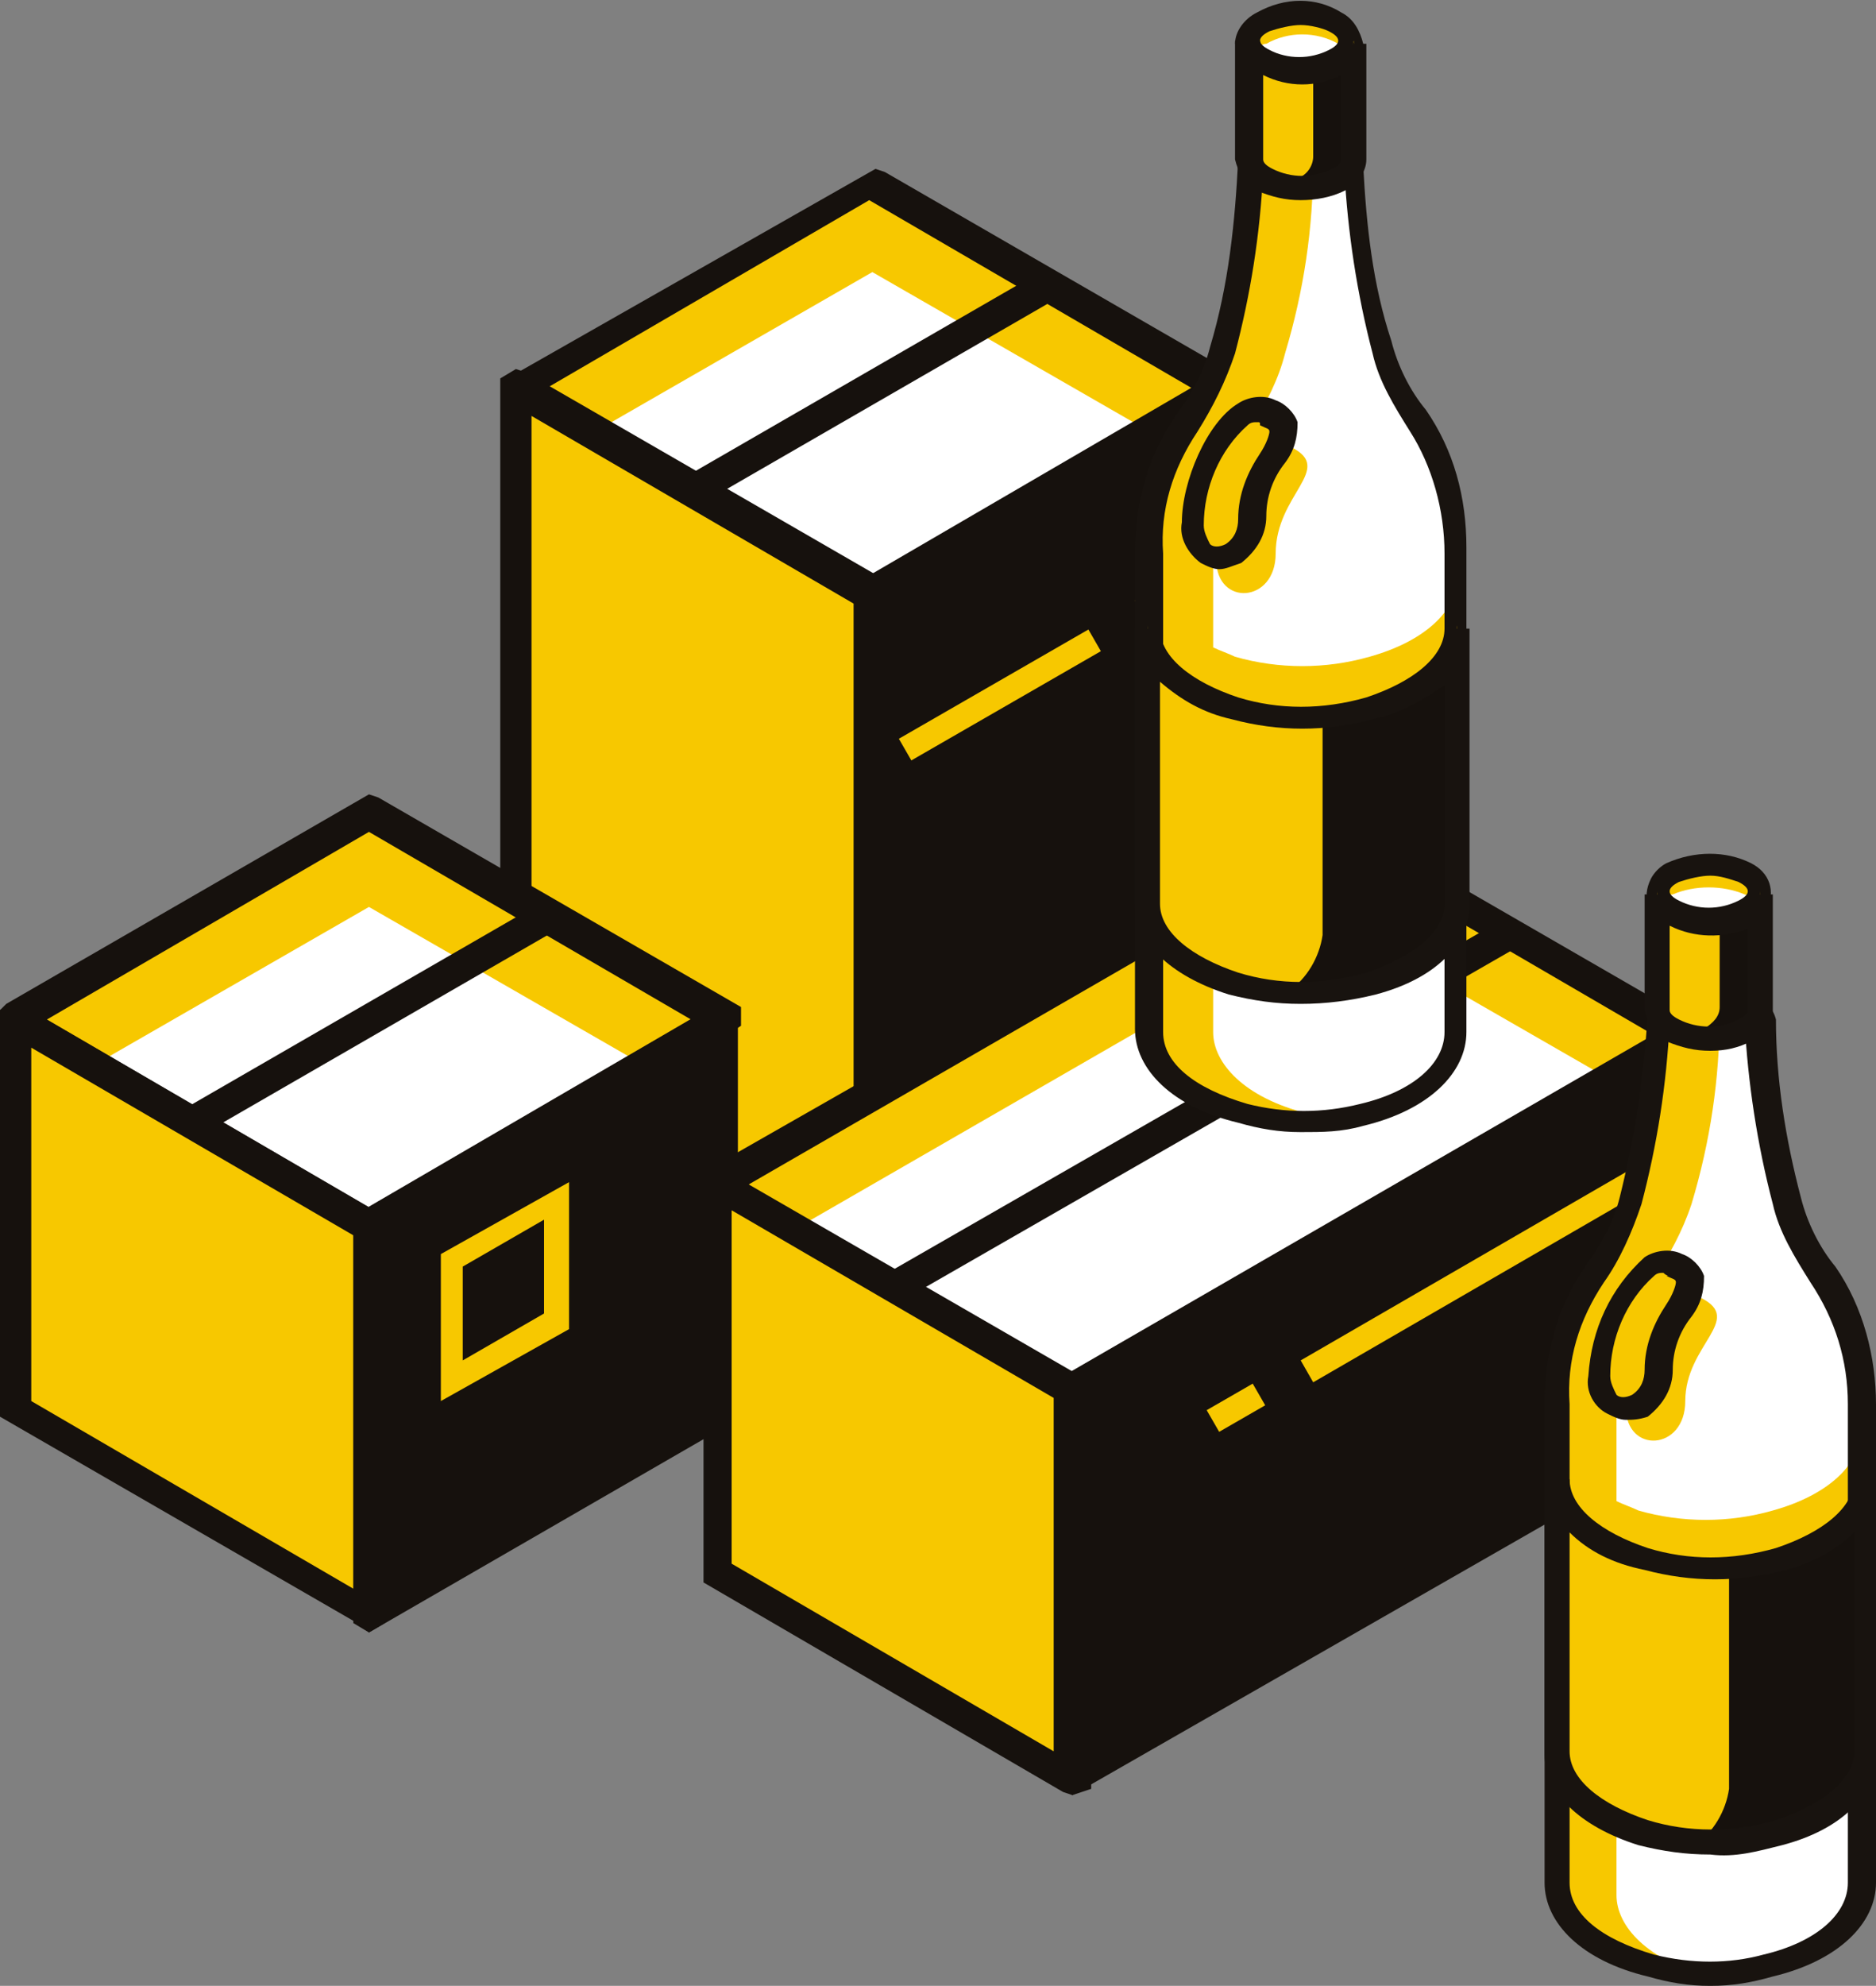
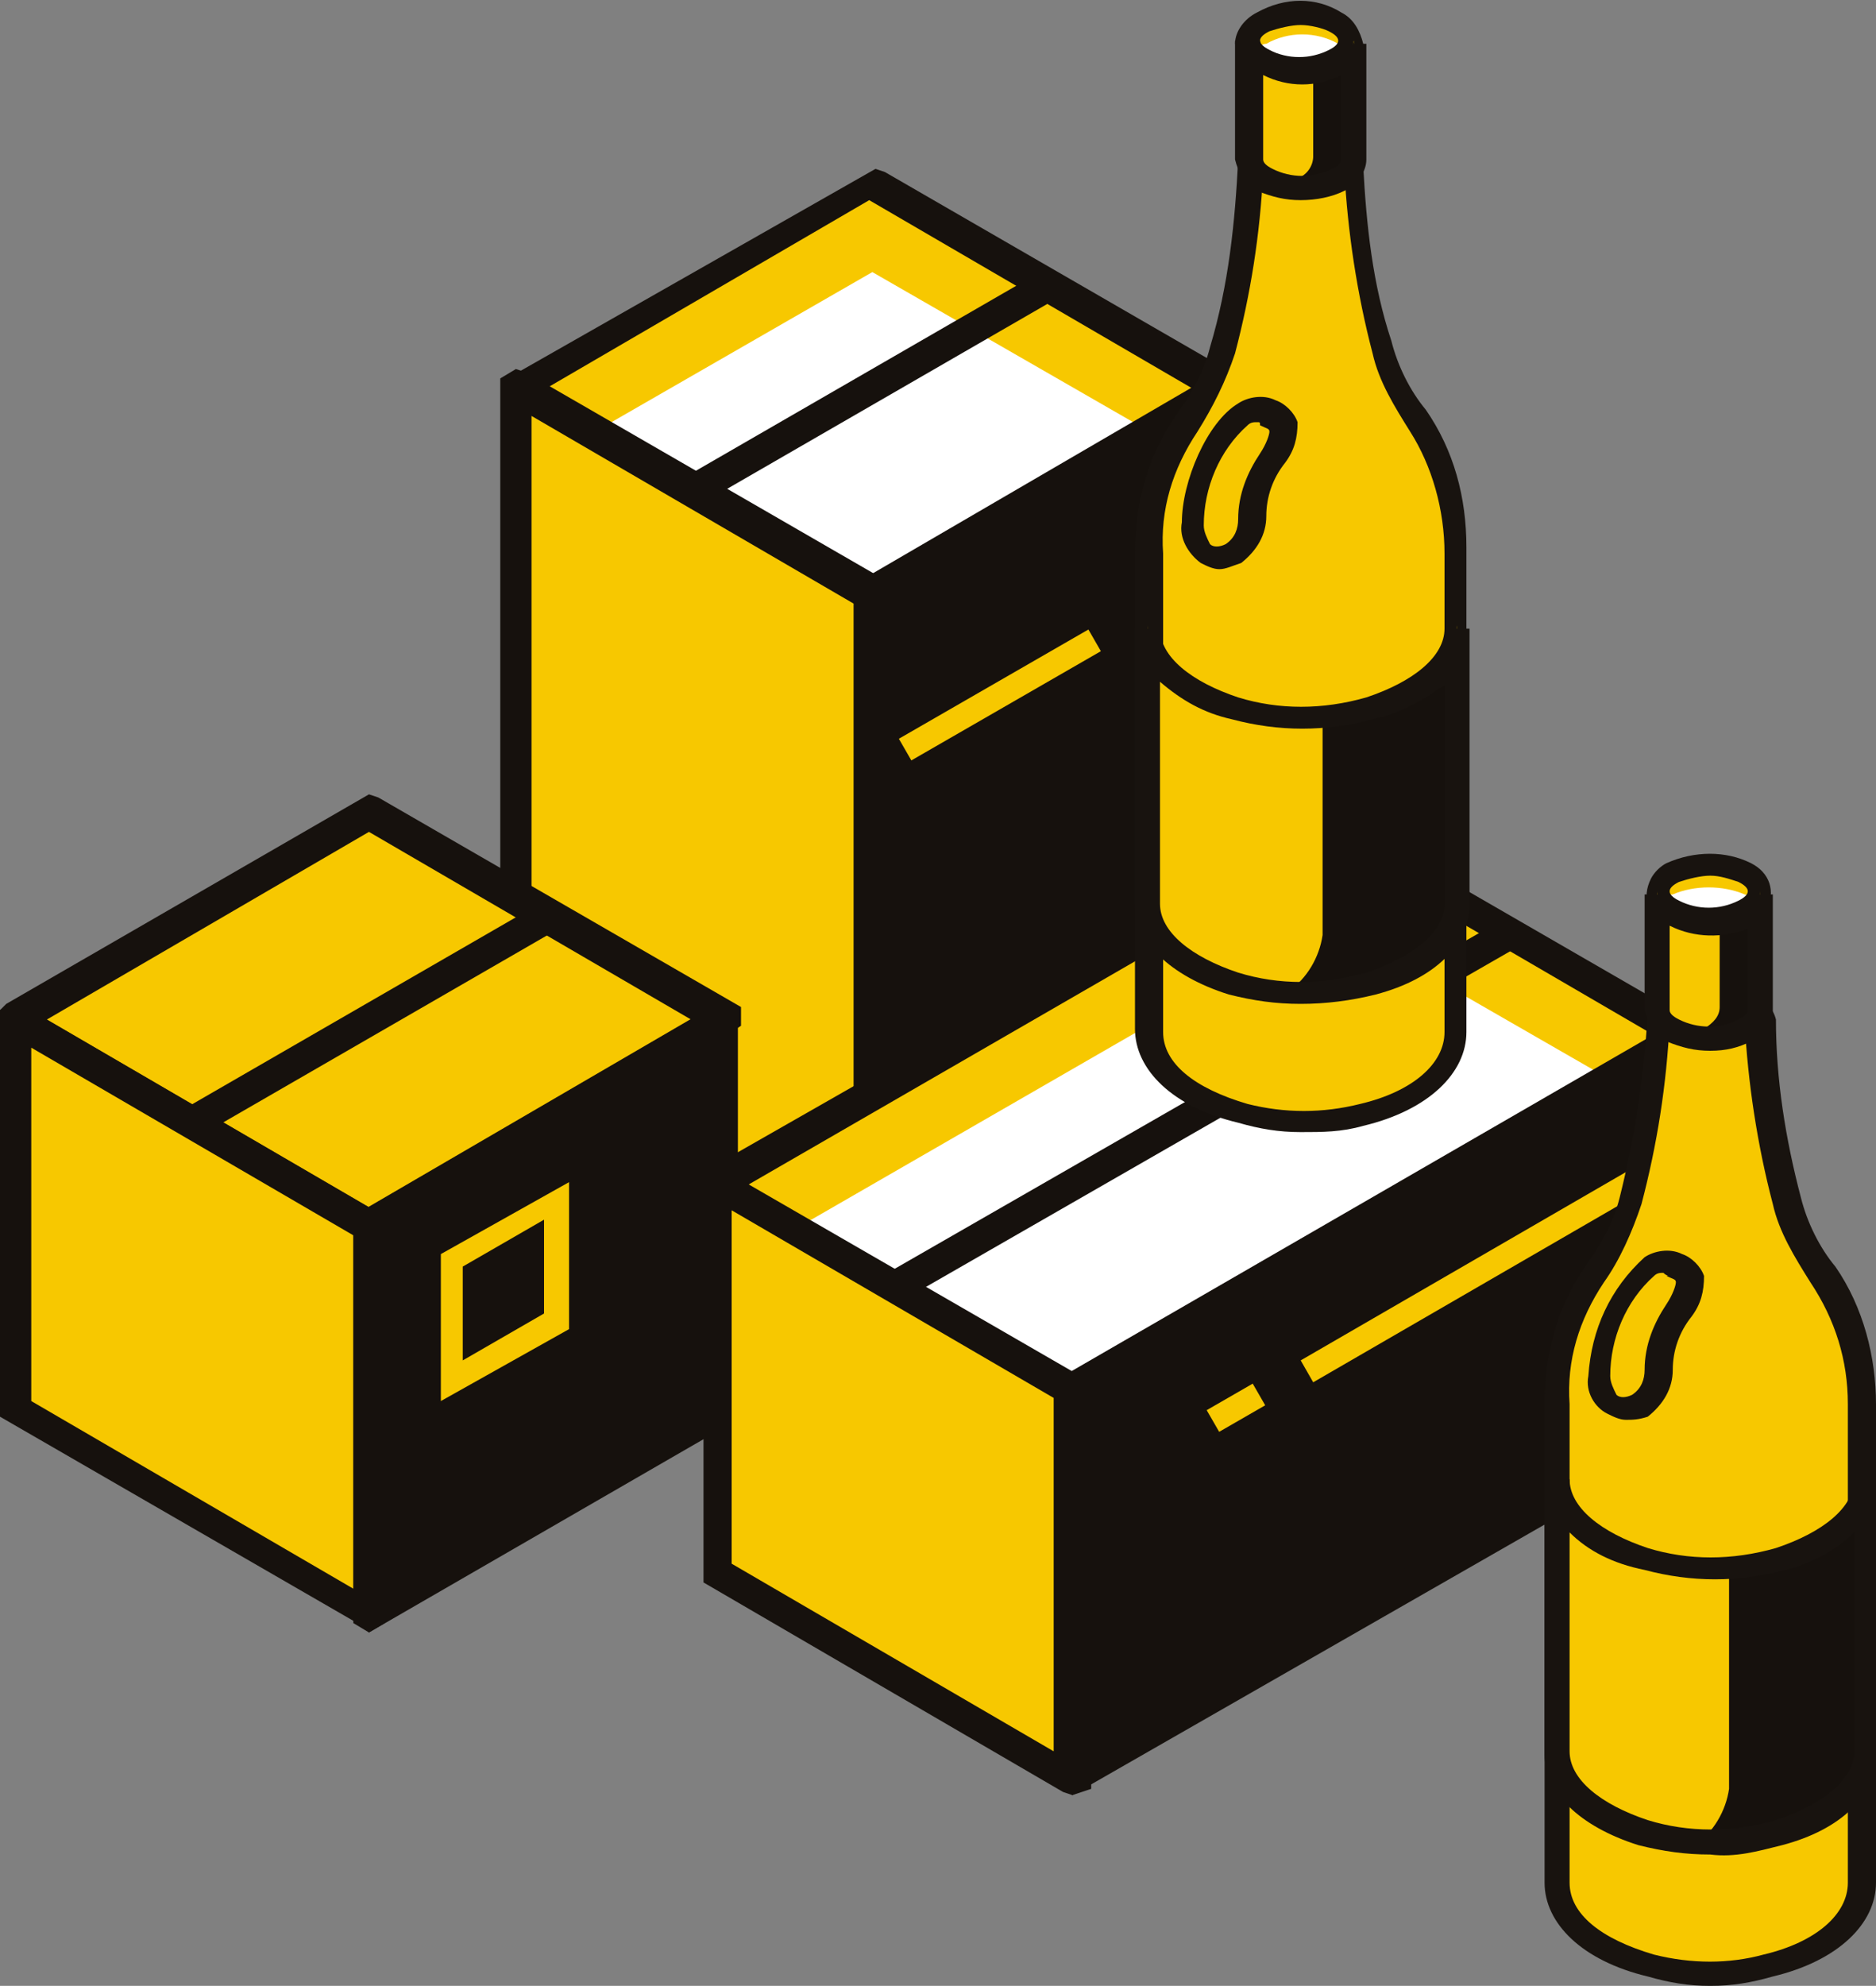
<svg xmlns="http://www.w3.org/2000/svg" version="1.1" id="Слой_1" x="0px" y="0px" viewBox="0 0 60 63.5" style="enable-background:new 0 0 60 63.5;" xml:space="preserve">
  <rect x="0" y="0" width="60" height="63.5" fill="#808080" stroke="none" />
  <style type="text/css">
	.st0{fill:#F7C800;}
	.st1{fill:#FFFFFF;}
	.st2{fill:#16110D;}
	.st3{fill:#18130F;}
</style>
  <title>3п</title>
  <g id="Слой_2_1_">
    <g id="content">
      <g id="illustration">
        <path class="st0" d="M39.2,12.4L27.9,19l0,0l-11.3-6.6l0,0l11.3-6.5l0,0L39.2,12.4L39.2,12.4z" />
        <path class="st1" d="M39.2,15.2l-11.3,6.5l0,0l-11.3-6.5l0,0l11.3-6.5l0,0L39.2,15.2L39.2,15.2z" />
        <path class="st2" d="M27.9,19.6l-0.3-0.2l-11.5-6.7v-0.6l0.3-0.1L28,5.4l0.3,0.1l11.6,6.7v0.6l-0.3,0.1L27.9,19.6z M17.5,12.4     l10.3,6l10.3-6l-10.3-6L17.5,12.4z" />
        <path class="st0" d="M16.5,12.4v23.4l0,0l11.3,6.5l0,0V19l0,0L16.5,12.4L16.5,12.4z" />
        <path class="st2" d="M27.9,43l-0.3-0.1L16,36.1v-24l0.5-0.3l0.3,0.1l11.6,6.7v24L27.9,43z M17,35.6l10.3,6V19.3l-10.3-6V35.6z" />
        <path class="st2" d="M39.2,12.4v23.4l0,0l-11.3,6.5l0,0V19l0,0L39.2,12.4L39.2,12.4z" />
        <path class="st2" d="M27.9,43l-0.5-0.3v-24l0.2-0.1l11.6-6.7l0.5,0.3v24l-0.2,0.2L27.9,43z M28.4,19.3v22.2l10.3-6V13.3     L28.4,19.3z" />
        <rect x="21.3" y="11.9" transform="matrix(0.866 -0.5 0.5 0.866 -2.477 15.593)" class="st2" width="13.1" height="1" />
        <rect x="28.5" y="21.8" transform="matrix(0.866 -0.499 0.499 0.866 -6.811 18.965)" class="st0" width="7" height="0.8" />
-         <polygon class="st0" points="36.7,19.9 36.3,19.2 37.8,18.4 38.1,19    " />
        <path class="st0" d="M23.1,32.6l-11.3,6.5l0,0L0.5,32.6l0,0l11.3-6.5l0,0L23.1,32.6L23.1,32.6z" />
-         <path class="st1" d="M23.1,35.5L11.8,42l0,0L0.5,35.5l0,0L11.8,29l0,0L23.1,35.5L23.1,35.5z" />
        <path class="st2" d="M11.8,39.8l-0.3-0.2L0,32.9v-0.6l0.2-0.2l11.6-6.7l0.3,0.1l11.6,6.7v0.6L23.4,33L11.8,39.8z M1.5,32.6     l10.3,6l10.3-6l-10.3-6L1.5,32.6z" />
        <path class="st0" d="M0.5,32.7V45l0,0l11.3,6.5l0,0V39.2l0,0L0.5,32.7L0.5,32.7z" />
        <path class="st2" d="M11.8,52.2L11.6,52L0,45.3v-13L0.5,32l0.3,0.2l11.5,6.7v13L11.8,52.2z M1,44.8l10.3,6V39.5L1,33.5V44.8z" />
        <path class="st2" d="M23.2,32.7V45l0,0l-11.3,6.6l0,0V39.2l0,0L23.2,32.7z" />
        <path class="st2" d="M11.8,52.2l-0.5-0.3v-13l0.3-0.2L23.1,32l0.5,0.3v13l-0.2,0.2L11.8,52.2z M12.3,39.5v11.3l10.3-6V33.5     L12.3,39.5z" />
        <rect x="5.3" y="32.1" transform="matrix(0.866 -0.5 0.5 0.866 -14.72 10.291)" class="st2" width="13.1" height="1" />
        <path class="st0" d="M14.1,44.8v-4.7l4.1-2.3v4.7L14.1,44.8z M14.8,40.5v3l2.6-1.5v-3L14.8,40.5z" />
        <path class="st0" d="M53.9,33.1L34.3,44.4l0,0L23,37.9l0,0l19.6-11.3l0,0L53.9,33.1L53.9,33.1z" />
        <path class="st1" d="M53.9,35.9L34.3,47.2l0,0L23,40.7l0,0l19.6-11.3l0,0L53.9,35.9L53.9,35.9z" />
        <path class="st2" d="M34.3,45L34,44.8l-11.5-6.7v-0.6l0.3-0.2L42.6,26l0.2,0.1l11.6,6.7v0.6l-0.3,0.2L34.3,45z M23.9,37.9l10.3,6     l18.7-10.8l-10.3-6L23.9,37.9z" />
        <path class="st0" d="M22.9,37.9v12.4l0,0l11.3,6.5l0,0V44.4l0,0L22.9,37.9C23,37.9,22.9,37.9,22.9,37.9z" />
        <path class="st2" d="M34.3,57.4L34,57.3l-11.5-6.7v-13l0.5-0.3l0.3,0.2l11.6,6.7v13L34.3,57.4z M23.4,50l10.3,6V44.7l-10.3-6     C23.4,38.7,23.4,50,23.4,50z" />
        <path class="st2" d="M53.9,33.1v12.4l0,0L34.3,56.8l0,0V44.4l0,0L53.9,33.1L53.9,33.1z" />
        <path class="st2" d="M34.3,57.4l-0.5-0.3v-13L34,44l19.9-11.5l0.5,0.3v13L54.2,46L34.3,57.4z M34.8,44.7V56l18.7-10.8V34     L34.8,44.7z" />
        <rect x="27.1" y="35" transform="matrix(0.867 -0.498 0.498 0.867 -12.569 23.87)" class="st2" width="22.7" height="1" />
        <polygon class="st0" points="42,44.2 41.6,43.5 53,36.9 53.4,37.6    " />
        <rect x="38.7" y="44.6" transform="matrix(0.866 -0.499 0.499 0.866 -17.176 25.779)" class="st0" width="1.7" height="0.8" />
        <path class="st0" d="M57.2,38.4c-0.5-1.9-0.8-3.8-0.9-5.7c0-0.2-0.1-0.3-0.3-0.3h-3c0,2.1-0.3,4.1-0.9,6.1     c-0.2,0.8-0.6,1.6-1.1,2.4c-0.8,1.2-1.3,2.7-1.2,4.2v15.3l0,0c0,1,1,2.1,3,2.6c1.2,0.3,2.5,0.3,3.8,0c2-0.5,3-1.6,3-2.6V44.9     c0-1.5-0.4-2.9-1.2-4.2C57.8,40,57.4,39.2,57.2,38.4z" />
-         <path class="st1" d="M58.4,40.7c-0.5-0.7-0.9-1.5-1.2-2.4c-0.5-1.9-0.8-3.8-0.9-5.7c0-0.1,0-0.2-0.1-0.2H55     c0,2.1-0.3,4.1-0.9,6.1c-0.3,0.9-0.7,1.6-1.2,2.4c-0.8,1.2-1.2,2.7-1.2,4.2V48c0.2,0.1,0.5,0.2,0.7,0.3c1.4,0.4,2.9,0.4,4.3,0     c1.8-0.5,2.8-1.5,2.8-2.5v8.8c0,1-0.9,2-2.8,2.6c-1.4,0.4-2.9,0.4-4.3,0c-0.3-0.1-0.5-0.2-0.7-0.3v3.7c0,1,1,2.1,3,2.6     c0.2,0,0.3,0.1,0.5,0.1c0.4,0,0.8-0.1,1.2-0.2c2-0.5,3-1.6,3-2.6V44.9C59.6,43.4,59.2,41.9,58.4,40.7z" />
        <path class="st3" d="M54.7,63.5c-0.7,0-1.3-0.1-2-0.3c-2.1-0.5-3.3-1.7-3.3-3V44.9c0-1.6,0.4-3.1,1.3-4.4     c0.5-0.7,0.9-1.4,1.1-2.2c0.5-2,0.8-4,0.9-6v-0.4H56c0.4,0,0.7,0.3,0.8,0.7c0,1.9,0.3,3.8,0.8,5.7l0,0c0.2,0.8,0.6,1.6,1.1,2.2     c0.9,1.3,1.3,2.9,1.3,4.4v15.3c0,1.3-1.2,2.5-3.3,3C56,63.4,55.4,63.5,54.7,63.5z M53.4,32.7c-0.1,2-0.4,3.9-0.9,5.8     c-0.3,0.9-0.7,1.8-1.2,2.5c-0.8,1.2-1.2,2.5-1.1,3.9v15.3c0,1,1,1.8,2.7,2.3c1.2,0.3,2.4,0.3,3.5,0c1.7-0.4,2.7-1.3,2.7-2.3V44.9     c0-1.4-0.4-2.7-1.2-3.9c-0.5-0.8-1-1.6-1.2-2.5c-0.5-1.9-0.8-3.9-0.9-5.8h-1.2H53.4z" />
        <path class="st0" d="M56.8,49.9c-1.4,0.4-2.9,0.4-4.3,0c-1.8-0.5-2.8-1.6-2.8-2.6v8.8c0,1,0.9,2,2.8,2.5c1.4,0.4,2.9,0.4,4.3,0     c1.8-0.5,2.8-1.5,2.8-2.5v-8.8C59.6,48.3,58.7,49.3,56.8,49.9z" />
        <path class="st2" d="M56.8,49.9c-0.5,0.1-1,0.2-1.5,0.3v7c-0.1,0.7-0.5,1.4-1.1,1.8c0.9,0.1,1.7,0,2.6-0.3     c1.8-0.5,2.8-1.5,2.8-2.6v-8.8C59.6,48.3,58.7,49.3,56.8,49.9z" />
        <path class="st3" d="M54.7,59.3c-0.8,0-1.5-0.1-2.3-0.3c-1.9-0.6-3-1.7-3-2.9v-8.8h0.8c0,0.9,1,1.7,2.5,2.2     c1.3,0.4,2.7,0.4,4.1,0c1.5-0.5,2.5-1.3,2.5-2.2H60v8.8c0,1.3-1.1,2.4-3,2.9C56.2,59.2,55.5,59.4,54.7,59.3z M50.2,49v7     c0,0.9,1,1.7,2.5,2.2c1.3,0.4,2.7,0.4,4.1,0c1.5-0.5,2.5-1.3,2.5-2.2v-7c-0.6,0.6-1.4,1-2.2,1.2l0,0c-1.5,0.4-3,0.4-4.5,0     C51.6,50,50.8,49.6,50.2,49z" />
        <path class="st0" d="M55.8,27.9c0.4,0.1,0.6,0.5,0.4,0.9c-0.1,0.2-0.2,0.4-0.4,0.4c-0.7,0.4-1.6,0.4-2.3,0     c-0.4-0.1-0.6-0.5-0.4-0.9c0.1-0.2,0.2-0.4,0.4-0.4C54.2,27.5,55.1,27.5,55.8,27.9z" />
        <path class="st1" d="M55.8,28.6c0.4,0.1,0.6,0.5,0.4,0.9c-0.1,0.2-0.2,0.4-0.4,0.4c-0.7,0.4-1.6,0.4-2.3,0     c-0.4-0.1-0.6-0.5-0.4-0.9c0.1-0.2,0.2-0.4,0.4-0.4C54.2,28.3,55.1,28.3,55.8,28.6z" />
        <path class="st3" d="M54.7,29.9c-0.5,0-0.9-0.1-1.4-0.3c-0.6-0.3-0.8-0.9-0.5-1.5c0.1-0.2,0.3-0.4,0.5-0.5c0.9-0.4,1.9-0.4,2.7,0     c0.6,0.3,0.8,0.9,0.5,1.5c-0.1,0.2-0.3,0.4-0.5,0.5C55.6,29.8,55.2,29.9,54.7,29.9z M54.7,28c-0.3,0-0.7,0.1-1,0.2     c-0.2,0.1-0.3,0.2-0.3,0.3s0.1,0.2,0.3,0.3c0.6,0.3,1.3,0.3,1.9,0c0.2-0.1,0.3-0.2,0.3-0.3s-0.1-0.2-0.3-0.3     C55.3,28.1,55,28,54.7,28L54.7,28z" />
        <path class="st0" d="M55.8,29.2c-0.7,0.4-1.6,0.4-2.3,0c-0.3-0.1-0.5-0.4-0.5-0.7v3.7c0,0.3,0.2,0.5,0.5,0.7     c0.7,0.4,1.6,0.4,2.3,0c0.3-0.1,0.5-0.4,0.5-0.7v-3.7C56.3,28.9,56.1,29.1,55.8,29.2z" />
        <path class="st2" d="M55.8,29.2c-0.2,0.1-0.5,0.2-0.8,0.2v2.8c0,0.3-0.2,0.5-0.5,0.7c-0.2,0.1-0.4,0.2-0.5,0.2     c0.6,0.1,1.2,0.1,1.8-0.2c0.3-0.1,0.5-0.4,0.5-0.7v-3.7C56.3,28.9,56.1,29.1,55.8,29.2z" />
        <path class="st3" d="M54.7,33.6c-0.5,0-0.9-0.1-1.4-0.3c-0.4-0.2-0.6-0.6-0.7-1v-3.7h0.8c0,0.1,0.1,0.2,0.3,0.3     c0.6,0.3,1.3,0.3,1.9,0l0,0c0.2-0.1,0.3-0.2,0.3-0.3h0.8v3.7c0,0.4-0.3,0.8-0.7,1C55.6,33.5,55.2,33.6,54.7,33.6z M53.4,29.6v2.7     c0,0.1,0.1,0.2,0.3,0.3c0.6,0.3,1.3,0.3,1.9,0c0.2-0.1,0.3-0.2,0.3-0.3v-2.6C55.1,30,54.2,30,53.4,29.6L53.4,29.6z" />
        <path class="st0" d="M53.6,40.4C55,41.1,53,42,53,43.8c0,1.6-1.9,1.7-1.9,0.2S52.4,39.8,53.6,40.4z" />
        <path class="st0" d="M54.4,41.5c1.4,0.7-0.5,1.5-0.5,3.3c0,1.6-1.9,1.7-1.9,0.2S53.2,40.9,54.4,41.5z" />
        <path class="st3" d="M52,45.4c-0.2,0-0.4-0.1-0.6-0.2C51,45,50.7,44.5,50.8,44c0.1-1.5,0.7-2.8,1.8-3.8c0.3-0.2,0.8-0.3,1.2-0.1     l0,0c0.3,0.1,0.6,0.4,0.7,0.7c0,0.5-0.1,0.9-0.4,1.3c-0.4,0.5-0.6,1.1-0.6,1.7c0,0.6-0.3,1.1-0.8,1.5     C52.4,45.4,52.2,45.4,52,45.4z M53.2,40.7c-0.1,0-0.2,0-0.3,0.1c-0.9,0.8-1.4,2-1.4,3.2c0,0.2,0.1,0.4,0.2,0.6     c0.1,0.1,0.3,0.1,0.5,0c0.3-0.2,0.4-0.5,0.4-0.8c0-0.8,0.3-1.5,0.7-2.1c0.2-0.3,0.3-0.6,0.3-0.7s-0.1-0.1-0.3-0.2l0,0     C53.4,40.8,53.3,40.8,53.2,40.7L53.2,40.7z" />
        <path class="st0" d="M44.1,11.1c-0.5-1.9-0.8-3.8-0.9-5.7c0-0.2-0.2-0.3-0.3-0.3l0,0H40c0,2.1-0.3,4.1-0.9,6.1     c-0.2,0.8-0.6,1.6-1.2,2.4c-0.8,1.2-1.3,2.7-1.2,4.2V33l0,0c0,1,1,2.1,3,2.6c1.2,0.3,2.5,0.3,3.8,0c2-0.5,3-1.6,3-2.6V17.7     c0-1.5-0.4-2.9-1.2-4.1C44.8,12.8,44.4,12,44.1,11.1z" />
-         <path class="st1" d="M45.3,13.5c-0.5-0.7-0.9-1.5-1.2-2.4c-0.5-1.9-0.8-3.8-0.9-5.7c0-0.1,0-0.2-0.1-0.2H42     c0,2.1-0.3,4.1-0.9,6.1c-0.2,0.8-0.6,1.6-1.1,2.4c-0.8,1.2-1.2,2.7-1.2,4.1v2.9c0.2,0.1,0.5,0.2,0.7,0.3c1.4,0.4,2.9,0.4,4.3,0     c1.8-0.5,2.8-1.5,2.8-2.5v8.8c0,1-0.9,2-2.8,2.6c-1.4,0.4-2.9,0.4-4.3,0c-0.3-0.1-0.5-0.2-0.7-0.3V33c0,1,1,2.1,3,2.6     c0.2,0,0.3,0.1,0.5,0.1c0.4,0,0.8-0.1,1.2-0.2c2-0.5,3-1.6,3-2.6V17.6C46.5,16.2,46.1,14.7,45.3,13.5z" />
        <path class="st3" d="M41.6,36.2c-0.7,0-1.3-0.1-2-0.3c-2.1-0.5-3.3-1.7-3.3-3V17.7c0-1.6,0.4-3.1,1.3-4.4     c0.5-0.7,0.9-1.4,1.1-2.2c0.6-2,0.8-4,0.9-6V4.6h3.3c0.4,0,0.7,0.3,0.7,0.7c0.1,1.9,0.3,3.8,0.9,5.6l0,0c0.2,0.8,0.6,1.6,1.1,2.2     c0.9,1.3,1.3,2.8,1.3,4.4V33c0,1.3-1.2,2.5-3.3,3C42.9,36.2,42.3,36.2,41.6,36.2z M40.4,5.5c-0.1,2-0.4,3.9-0.9,5.8     c-0.3,0.9-0.7,1.7-1.2,2.5c-0.8,1.2-1.2,2.5-1.1,3.9V33c0,1,1,1.8,2.7,2.3c1.2,0.3,2.4,0.3,3.6,0c1.7-0.4,2.7-1.3,2.7-2.3V17.7     c0-1.4-0.4-2.8-1.1-3.9c-0.5-0.8-1-1.6-1.2-2.5c-0.5-1.9-0.8-3.9-0.9-5.8h-1.3L40.4,5.5z" />
        <path class="st0" d="M43.8,22.6c-1.4,0.4-2.9,0.4-4.3,0c-1.8-0.5-2.8-1.6-2.8-2.6v8.8c0,1,0.9,2,2.8,2.5c1.4,0.4,2.9,0.4,4.3,0     c1.8-0.5,2.8-1.5,2.8-2.5V20C46.5,21.1,45.6,22.1,43.8,22.6z" />
        <path class="st2" d="M43.8,22.6c-0.5,0.1-1,0.2-1.5,0.3v7c-0.1,0.7-0.5,1.4-1.1,1.8c0.9,0.1,1.7,0,2.6-0.3     c1.8-0.5,2.8-1.5,2.8-2.6V20C46.5,21.1,45.6,22.1,43.8,22.6z" />
        <path class="st3" d="M41.6,32.1c-0.8,0-1.5-0.1-2.3-0.3c-1.9-0.6-3-1.7-3-2.9v-8.8h0.8c0,0.9,1,1.7,2.5,2.2     c1.3,0.4,2.7,0.4,4.1,0c1.5-0.5,2.5-1.3,2.5-2.2H47v8.8c0,1.3-1.1,2.4-3,2.9C43.2,32,42.4,32.1,41.6,32.1z M37.1,21.8v7.1     c0,0.9,1,1.7,2.5,2.2c1.3,0.4,2.7,0.4,4.1,0c1.5-0.5,2.5-1.3,2.5-2.2v-7c-0.7,0.5-1.4,0.9-2.3,1.1l0,0c-1.5,0.4-3,0.4-4.5,0     C38.5,22.8,37.8,22.4,37.1,21.8z" />
        <path class="st0" d="M42.8,0.7c0.4,0.1,0.6,0.5,0.4,0.9C43.1,1.8,43,1.9,42.8,2c-0.7,0.4-1.6,0.4-2.3,0c-0.4-0.1-0.6-0.5-0.4-0.9     c0.1-0.2,0.2-0.4,0.4-0.4C41.2,0.3,42.1,0.3,42.8,0.7z" />
        <path class="st1" d="M42.8,1.4c0.4,0.1,0.6,0.5,0.4,0.9c-0.1,0.2-0.2,0.4-0.4,0.4c-0.7,0.4-1.6,0.4-2.3,0     c-0.4-0.1-0.6-0.5-0.4-0.9c0.1-0.2,0.2-0.4,0.4-0.4C41.2,1,42.1,1,42.8,1.4z" />
        <path class="st3" d="M41.6,2.7c-0.5,0-0.9-0.1-1.4-0.3c-0.4-0.2-0.6-0.6-0.7-1c0-0.4,0.3-0.8,0.7-1c0.9-0.5,1.9-0.5,2.7,0     c0.4,0.2,0.6,0.6,0.7,1c0,0.4-0.3,0.8-0.7,1C42.6,2.6,42.1,2.7,41.6,2.7z M41.6,0.8c-0.3,0-0.7,0.1-1,0.2     c-0.2,0.1-0.3,0.2-0.3,0.3s0.1,0.2,0.3,0.3c0.6,0.3,1.3,0.3,1.9,0c0.2-0.1,0.3-0.2,0.3-0.3S42.7,1.1,42.5,1S41.9,0.8,41.6,0.8z" />
        <path class="st0" d="M42.8,2c-0.7,0.4-1.6,0.4-2.3,0C40.2,1.9,40,1.6,40,1.3V5c0,0.3,0.2,0.5,0.5,0.7c0.7,0.4,1.6,0.4,2.3,0     c0.3-0.1,0.5-0.4,0.5-0.7V1.3C43.2,1.6,43.1,1.9,42.8,2z" />
        <path class="st2" d="M42.8,2c-0.2,0.1-0.5,0.2-0.8,0.2V5c0,0.3-0.2,0.6-0.5,0.7c-0.2,0.1-0.3,0.2-0.5,0.2C41.6,6,42.2,6,42.8,5.7     c0.3-0.1,0.5-0.4,0.5-0.7V1.3C43.2,1.6,43,1.9,42.8,2z" />
        <path class="st3" d="M41.6,6.4c-0.5,0-0.9-0.1-1.4-0.3c-0.4-0.2-0.6-0.6-0.7-1V1.3h0.8c0,0.1,0.1,0.2,0.3,0.3     C41.3,2,42,2,42.6,1.7l0,0c0.2-0.1,0.3-0.2,0.3-0.3h0.8v3.7c0,0.4-0.3,0.8-0.7,1C42.6,6.3,42.1,6.4,41.6,6.4z M40.4,2.4v2.7     c0,0.1,0.1,0.2,0.3,0.3c0.6,0.3,1.3,0.3,1.9,0c0.2-0.1,0.3-0.2,0.3-0.3V2.4C42.1,2.8,41.2,2.8,40.4,2.4L40.4,2.4z" />
        <path class="st0" d="M40.5,13.2c1.4,0.7-0.5,1.5-0.5,3.4c0,1.6-1.9,1.7-1.9,0.2S39.4,12.6,40.5,13.2z" />
        <path class="st0" d="M41.3,14.3c1.4,0.7-0.5,1.5-0.5,3.4c0,1.6-1.9,1.7-1.9,0.2S40.2,13.7,41.3,14.3z" />
        <path class="st3" d="M39,18.2c-0.2,0-0.4-0.1-0.6-0.2c-0.4-0.3-0.7-0.8-0.6-1.3c0-1.3,0.8-3.2,1.8-3.8c0.3-0.2,0.8-0.3,1.2-0.1     l0,0c0.3,0.1,0.6,0.4,0.7,0.7c0,0.5-0.1,0.9-0.4,1.3c-0.4,0.5-0.6,1.1-0.6,1.7c0,0.6-0.3,1.1-0.8,1.5     C39.4,18.1,39.2,18.2,39,18.2z M40.2,13.5c-0.1,0-0.2,0-0.3,0.1c-0.9,0.8-1.4,2-1.4,3.2c0,0.2,0.1,0.4,0.2,0.6     c0.1,0.1,0.3,0.1,0.5,0c0.3-0.2,0.4-0.5,0.4-0.8c0-0.8,0.3-1.5,0.7-2.1c0.2-0.3,0.3-0.6,0.3-0.7s-0.1-0.1-0.3-0.2l0,0     C40.3,13.5,40.3,13.5,40.2,13.5L40.2,13.5z" />
      </g>
    </g>
  </g>
</svg>